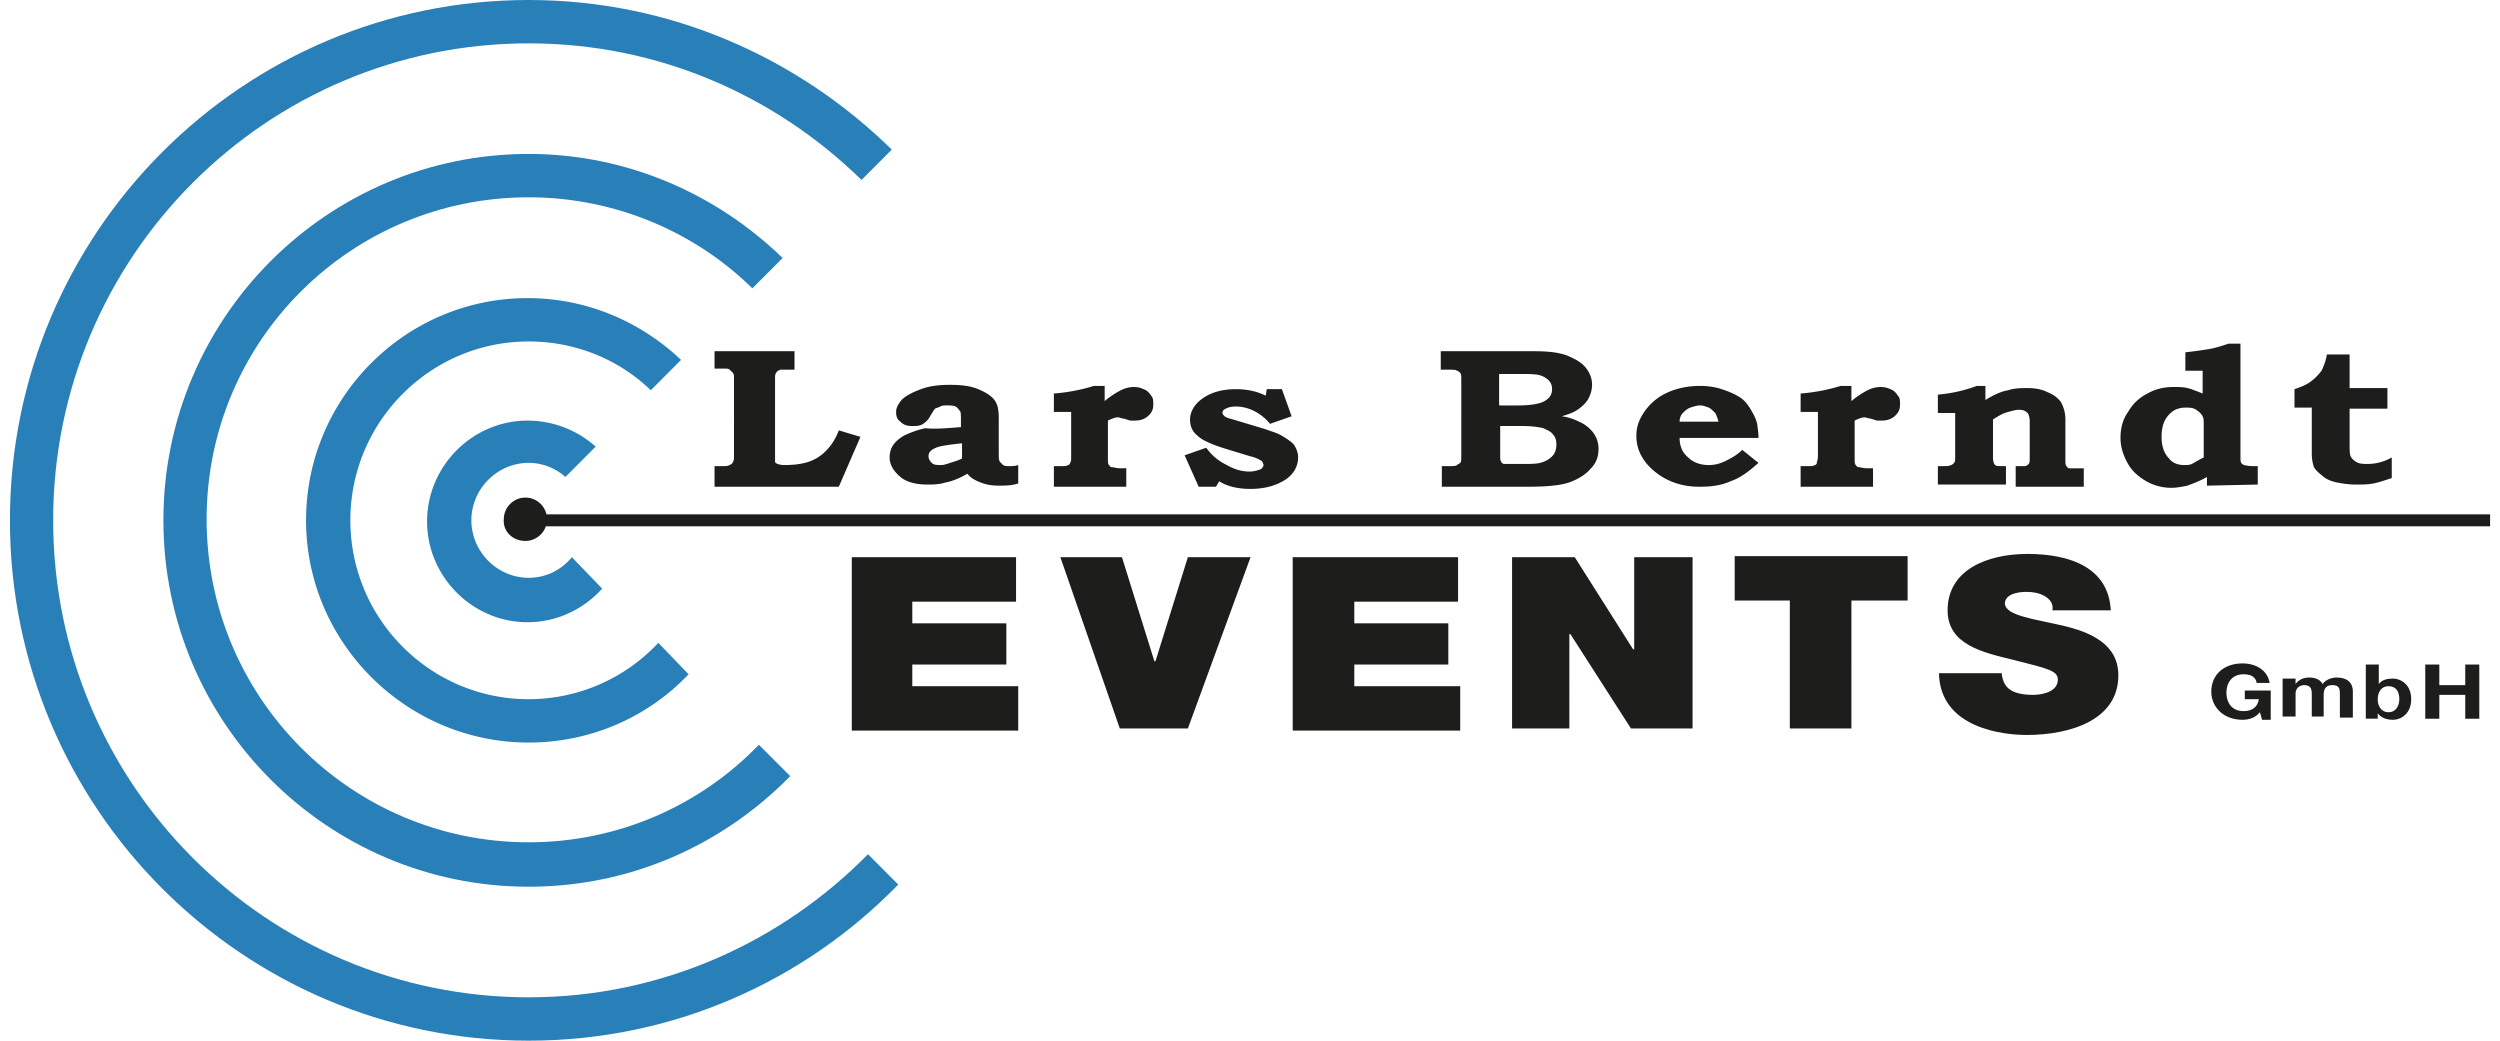
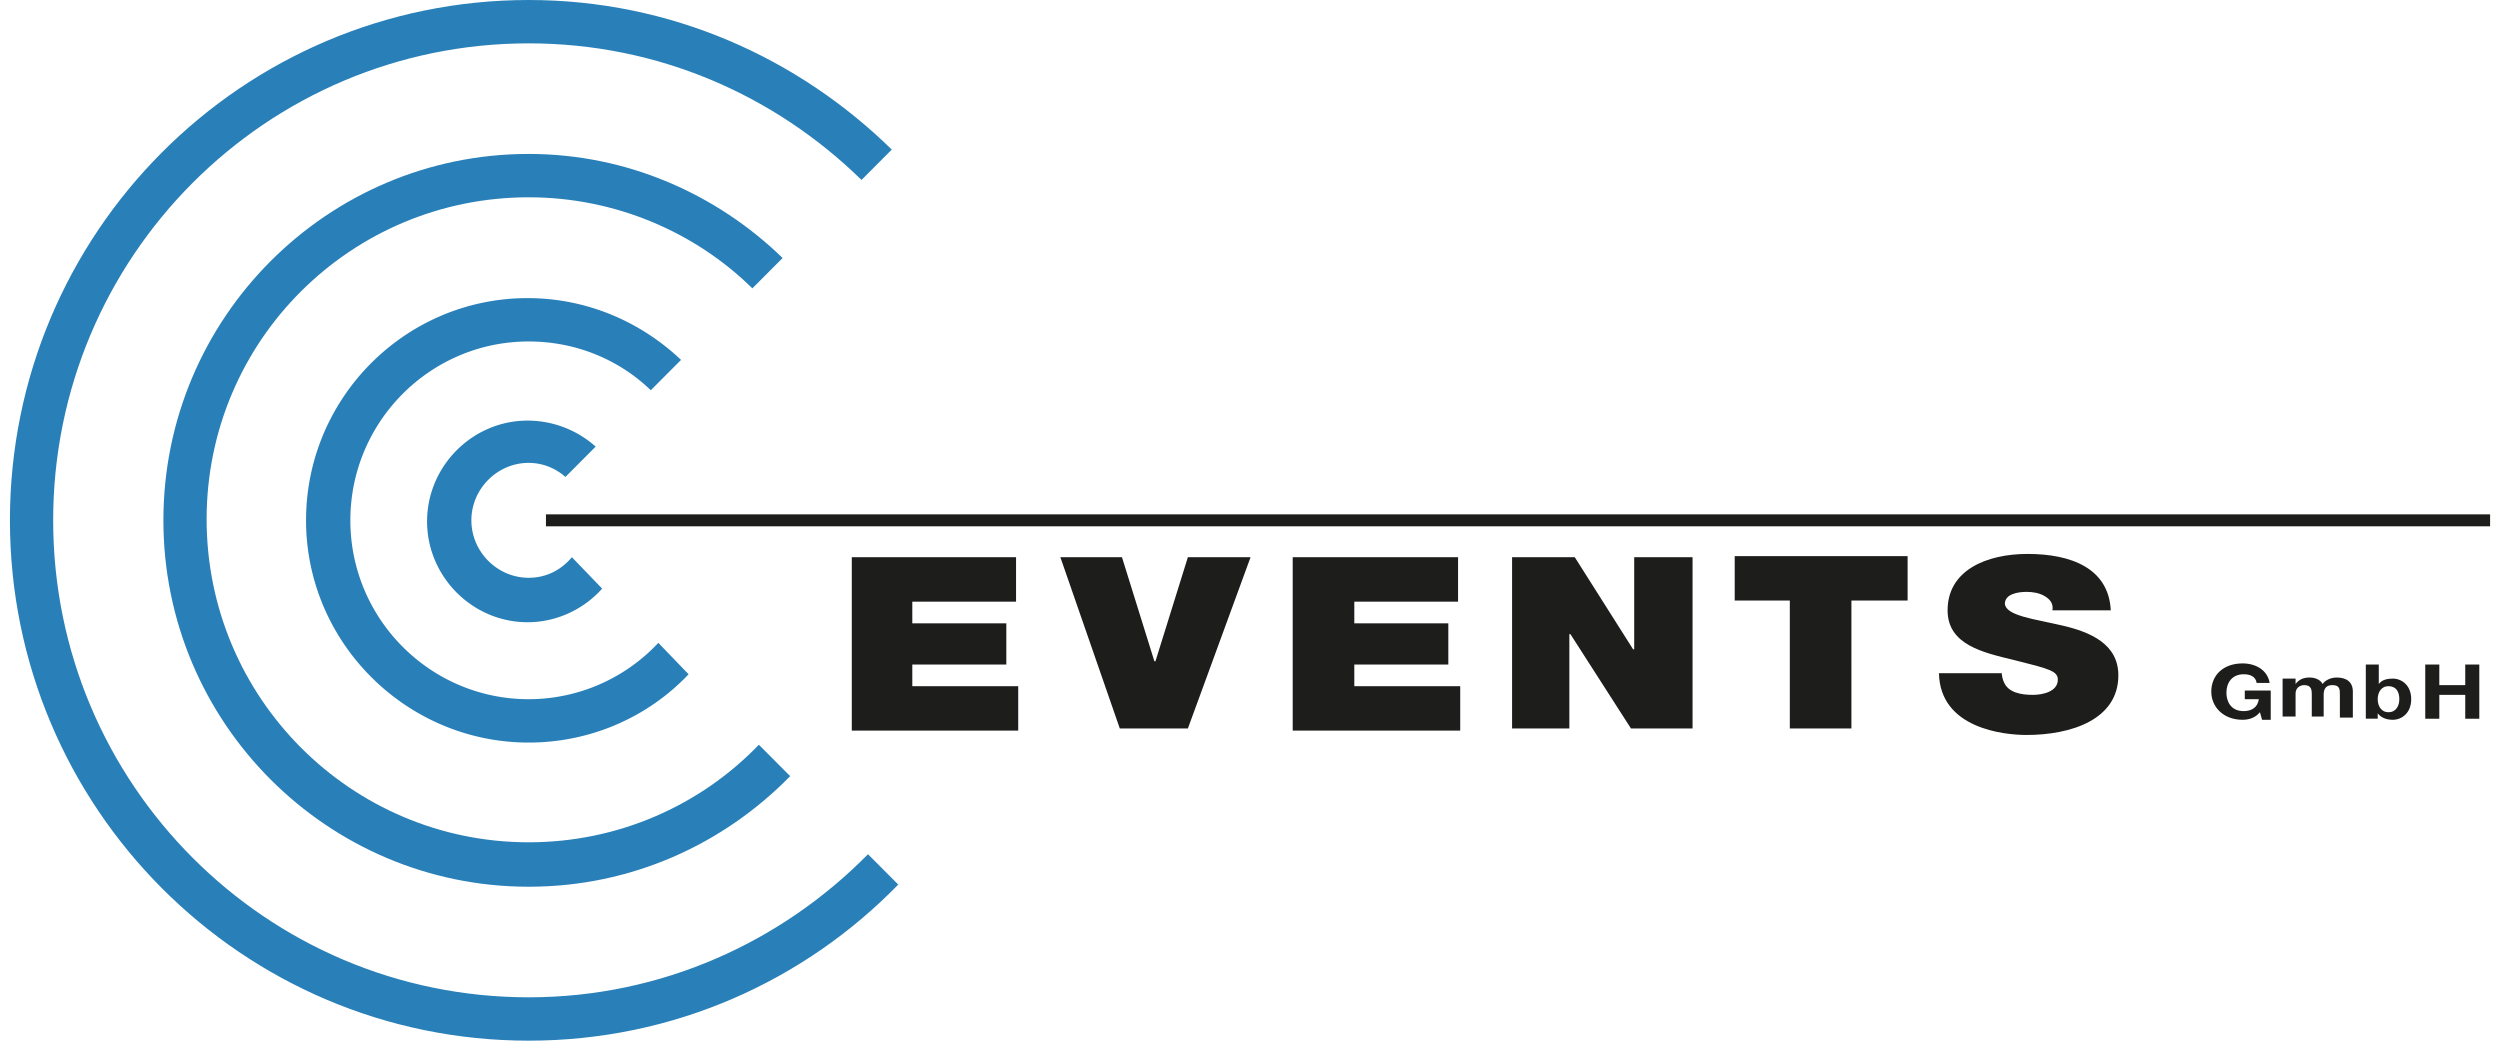
<svg xmlns="http://www.w3.org/2000/svg" fill="none" viewBox="0 0 209 87">
  <path fill="#2980B9" d="M72.565 71.412c-7.228 7.341-17.256 11.963-28.368 11.963-21.954 0-39.752-17.853-39.752-39.875S22.243 3.625 44.197 3.625c10.84 0 20.598 4.35 27.826 11.419l2.53-2.538C66.692 4.803 56.031 0 44.196 0 20.255 0 .83 19.484.83 43.5S20.255 87 44.196 87c12.107 0 23.038-4.984 30.898-13.05l-2.53-2.538z" />
  <path fill="#2980B9" d="M63.44 62.26c-4.879 5.074-11.745 8.156-19.244 8.156-14.816 0-26.922-12.053-26.922-27.007 0-14.953 12.106-26.915 26.922-26.915 7.228 0 13.914 2.9 18.702 7.612l2.53-2.537c-5.512-5.347-13.01-8.7-21.232-8.7-16.804 0-30.536 13.684-30.536 30.631s13.732 30.631 30.537 30.631c8.582 0 16.262-3.534 21.863-9.243l-2.62-2.629z" />
  <path fill="#2980B9" d="M55.038 53.74a14.847 14.847 0 0 1-10.842 4.713c-8.22 0-14.906-6.706-14.906-14.953s6.685-14.953 14.906-14.953c3.976 0 7.59 1.54 10.21 4.078l2.529-2.538c-3.343-3.171-7.86-5.165-12.829-5.165-10.209 0-18.52 8.337-18.52 18.578 0 10.24 8.401 18.578 18.61 18.578 5.24 0 10.029-2.175 13.371-5.71l-2.53-2.627z" />
  <path fill="#2980B9" d="M47.81 46.581c-.903 1.088-2.168 1.722-3.614 1.722-2.62 0-4.788-2.175-4.788-4.803s2.168-4.803 4.788-4.803c1.175 0 2.26.453 3.072 1.178l2.53-2.538a8.554 8.554 0 0 0-5.692-2.175c-4.607 0-8.402 3.807-8.402 8.429s3.795 8.428 8.402 8.428c2.44 0 4.698-1.088 6.234-2.81l-2.53-2.628z" />
-   <path fill="#1D1D1B" d="M59.736 29.363h6.685v1.54h-1.174c-.18.09-.271.09-.362.272-.09.09-.09.272-.09.544v6.887c0 .09.09.09.18.181.091 0 .272.091.543.091.903 0 1.536-.09 2.078-.272a3.535 3.535 0 0 0 1.445-.906c.452-.453.813-.997 1.084-1.722l1.807.544-1.807 4.169h-10.39v-1.722h.633c.271 0 .452 0 .633-.09.18-.091.27-.182.27-.273.091-.09.091-.272.091-.544V31.72c0-.272 0-.453-.09-.544L61 30.903c-.09-.09-.271-.09-.542-.09h-.723v-1.45zm20.598 6.343v-.634c0-.363 0-.635-.09-.725-.09-.09-.18-.272-.361-.363-.181-.09-.452-.09-.723-.09-.18 0-.452 0-.542.09-.18.091-.271.091-.452.182-.09.09-.18.272-.361.543-.18.363-.362.544-.633.725-.27.182-.542.182-.903.182-.452 0-.723-.091-.994-.363-.27-.181-.361-.453-.361-.816s.18-.634.451-.996c.362-.363.904-.635 1.627-.907.722-.272 1.536-.362 2.439-.362s1.717.09 2.349.362c.632.272 1.084.544 1.355.907.271.362.361.815.361 1.54v2.9c0 .363 0 .544.09.725l.272.272c.18.09.27.09.542.09.271 0 .452 0 .723-.09v1.54c-.542.182-1.084.182-1.627.182-.632 0-1.084-.09-1.535-.272-.452-.181-.813-.362-1.084-.725-.633.363-1.265.634-1.807.725-.542.181-1.084.181-1.536.181-.904 0-1.717-.18-2.259-.634-.542-.453-.903-.997-.903-1.631 0-.363.09-.725.27-.997.181-.272.453-.544.904-.816a7.967 7.967 0 0 1 1.807-.634c.813.09 1.807 0 2.981-.09zm0 1.36c-.813.09-1.445.18-1.806.271-.362.091-.633.272-.723.363-.18.181-.18.362-.18.453 0 .181.09.363.27.544.18.181.452.181.813.181.18 0 .452-.09.723-.181.271-.09.632-.181.994-.363v-1.268h-.09zm12.016-4.713v1.178a6.944 6.944 0 0 1 1.356-.906 2.4 2.4 0 0 1 1.084-.272c.361 0 .632.09.813.181.27.091.452.272.632.544.18.181.18.453.18.725 0 .363-.09.635-.36.906-.272.272-.633.453-1.175.453h-.361c-.09 0-.271-.09-.633-.18-.18 0-.27-.091-.451-.091s-.452.09-.814.272v3.171c0 .272 0 .453.09.544.091.09.091.181.272.181.09 0 .361.091.722.091h.452v1.54h-6.053V38.97h.542c.362 0 .542 0 .633-.09.09 0 .18-.091.18-.182.09-.09.09-.272.09-.544v-3.715h-1.445v-1.541a15.456 15.456 0 0 0 3.343-.634h.903v.09zm13.552.181h1.265l.813 2.266-1.807.634a3.997 3.997 0 0 0-1.355-1.087 3.432 3.432 0 0 0-1.536-.363c-.361 0-.632.091-.813.182-.181.09-.271.18-.271.362 0 .09.09.181.181.272.09.09.361.181.722.272l2.711.815c.451.182.903.272 1.355.544.452.272.723.453.994.725.18.272.361.635.361 1.088 0 .725-.361 1.36-.994 1.812-.813.544-1.807.816-2.981.816-.994 0-1.897-.181-2.62-.634l-.271.453h-1.446l-1.174-2.628 1.807-.635c.451.635.993 1.088 1.716 1.45.633.363 1.265.544 1.897.544.362 0 .633-.09.904-.181.181-.091.271-.272.271-.363 0-.09-.09-.272-.181-.362-.18-.091-.451-.272-.903-.363l-2.078-.634c-1.175-.363-1.988-.725-2.349-1.088-.452-.362-.633-.815-.633-1.36 0-.633.362-1.268.994-1.721.723-.544 1.717-.816 2.801-.816.994 0 1.807.182 2.53.544l.09-.544zm14.546-1.63v-1.542h7.769c1.175 0 2.078.091 2.801.363.632.272 1.174.544 1.536.997.361.453.542.906.542 1.45 0 .362-.091.725-.271 1.087-.181.363-.452.635-.813.907-.362.272-.813.453-1.446.634.633.09 1.084.272 1.446.453a2.94 2.94 0 0 1 1.174.906c.271.363.452.816.452 1.36 0 .634-.181 1.178-.633 1.631-.451.544-1.084.906-1.806 1.178-.814.272-1.988.363-3.524.363h-7.137v-1.722h.542c.361 0 .632 0 .723-.09.09-.092.18-.092.271-.182.09-.09.09-.272.09-.635V31.81c0-.362 0-.543-.09-.634-.091-.09-.181-.181-.271-.181-.091-.09-.362-.09-.723-.09h-.632zm4.968 2.99h1.536c.813 0 1.355-.09 1.717-.182.361-.09.632-.271.813-.453.181-.18.271-.453.271-.725 0-.272-.09-.543-.271-.725a1.749 1.749 0 0 0-.813-.453c-.362-.09-.904-.09-1.807-.09h-1.536v2.628h.09zm0 1.631v2.447c0 .362 0 .544.091.634 0 .09.09.09.18.181h1.627c.542 0 1.084 0 1.445-.09.362-.09.723-.272.994-.544s.361-.634.361-.997c0-.362-.09-.634-.271-.815-.18-.272-.451-.363-.813-.544-.361-.09-.994-.181-1.716-.181h-1.898v-.091zm20.238 2.084 1.355 1.088c-.813.725-1.536 1.269-2.349 1.54-.813.363-1.626.454-2.62.454-1.446 0-2.711-.454-3.704-1.27-.994-.815-1.536-1.812-1.536-2.99 0-.815.271-1.45.723-2.084a4.61 4.61 0 0 1 1.897-1.54c.813-.363 1.716-.545 2.71-.545.633 0 1.265.091 1.807.272.542.182.994.363 1.446.635.451.272.722.634.993 1.087.271.453.452.816.542 1.269 0 .181.091.544.091 1.087h-6.595c0 .725.271 1.27.722 1.632.452.453 1.084.634 1.717.634.452 0 .903-.09 1.445-.362.362-.182.904-.453 1.356-.907zm-1.988-2.356c-.09-.362-.181-.544-.271-.725-.181-.181-.361-.362-.542-.453-.271-.09-.452-.181-.723-.181-.271 0-.542.09-.813.181-.271.09-.452.272-.632.453-.181.181-.271.453-.271.725h3.252zm11.112-2.9v1.178a6.924 6.924 0 0 1 1.356-.906 2.395 2.395 0 0 1 1.084-.272c.361 0 .632.09.813.181.271.091.452.272.632.544.181.181.181.453.181.725 0 .363-.09.635-.361.906-.271.272-.633.453-1.175.453h-.361c-.091 0-.271-.09-.633-.18-.18 0-.271-.091-.451-.091-.181 0-.452.09-.814.272v3.171c0 .272 0 .453.091.544.09.09.09.181.271.181.09 0 .361.091.723.091h.451v1.54h-6.053V38.97h.542c.362 0 .542 0 .633-.09.09 0 .18-.091.18-.182 0-.09.091-.272.091-.544v-3.715h-1.446v-1.541a15.466 15.466 0 0 0 3.343-.634h.903v.09zm11.203 0v1.088c.723-.454 1.355-.725 1.897-.816.542-.181 1.085-.181 1.627-.181.632 0 1.174.09 1.716.362.452.181.813.453 1.084.816.181.362.362.815.362 1.45v3.353c0 .272 0 .453.09.544.09.09.09.181.271.181h1.175v1.54h-5.692V38.97h.723c.18 0 .271-.09.361-.182.09-.09.09-.271.09-.543v-2.99c0-.363-.09-.635-.18-.726-.181-.181-.362-.272-.723-.272-.271 0-.542.09-.904.181-.361.091-.722.272-1.264.635v3.172c0 .362.09.543.18.634.091.09.271.09.633.09h.271v1.541h-5.692v-1.54h.271c.452 0 .723 0 .813-.09.09 0 .181-.092.271-.182.091-.09.091-.272.091-.453v-3.716h-1.446v-1.54a12.19 12.19 0 0 0 3.252-.726h.723v.091zm21.322-3.625v9.335c0 .362 0 .634.09.634 0 .09.09.09.181.181.09 0 .361.09.722.09h.452v1.541l-4.246.091v-.725c-.633.362-1.175.544-1.626.725-.452.09-.904.181-1.356.181a4.184 4.184 0 0 1-2.077-.544c-.633-.362-1.175-.815-1.536-1.45-.362-.634-.633-1.359-.633-2.175 0-.815.181-1.54.633-2.175a3.828 3.828 0 0 1 1.626-1.54c.632-.363 1.355-.544 2.168-.544.452 0 .813 0 1.175.09.361.091.813.273 1.264.454v-1.903h-1.445v-1.54c.813-.091 1.445-.182 1.988-.273.542-.09 1.084-.272 1.626-.453h.994zm-3.072 9.516v-2.719c0-.362 0-.544-.091-.725-.09-.181-.271-.362-.542-.544-.271-.181-.542-.181-.903-.181s-.723.09-.994.272a2.14 2.14 0 0 0-.723.816c-.18.362-.271.815-.271 1.359 0 .725.181 1.36.633 1.812.271.363.723.544 1.265.544.18 0 .451 0 .632-.09s.452-.272.994-.544zm12.196-8.519v2.719h3.162v1.722h-3.162v2.809c0 .634 0 .997.091 1.178.09.181.271.363.451.453.272.181.633.181.994.181a4.11 4.11 0 0 0 1.988-.543v1.722c-.542.18-1.084.362-1.536.453-.452.09-.994.09-1.446.09-.632 0-1.174-.09-1.626-.18-.451-.092-.903-.273-1.174-.545-.362-.272-.542-.453-.723-.725a3.569 3.569 0 0 1-.181-1.178v-3.806h-1.445v-1.54c.542-.182.994-.363 1.355-.635s.632-.544.903-.906c.181-.363.362-.816.452-1.36h1.897v.091zM43.925 45.222c.994 0 1.807-.816 1.807-1.813s-.813-1.812-1.807-1.812c-.993 0-1.806.815-1.806 1.812-.09.997.722 1.813 1.806 1.813z" />
  <path stroke="#1D1D1B" d="M45.642 43.5h162.53" />
  <path fill="#1D1D1B" d="M71.21 46.581h13.732v3.716h-8.673v1.812h7.86v3.444h-7.86v1.813h8.854v3.715H71.21v-14.5zM99.307 60.9h-5.692l-4.969-14.319h5.15l2.71 8.7h.09l2.71-8.7h5.241L99.307 60.9zm8.854-14.319h13.732v3.716h-8.673v1.812h7.86v3.444h-7.86v1.813h8.854v3.715H108.07v-14.5h.091zm18.249 0h5.24l4.879 7.703h.09v-7.703h4.879V60.9h-5.15l-5.059-7.884h-.091V60.9h-4.788V46.581zm23.309 3.625h-4.698v-3.715h14.455v3.715h-4.698V60.9h-5.149V50.206h.09zm17.617 5.89c0 .363.091.726.181.907.361.906 1.446 1.088 2.439 1.088.813 0 2.078-.272 2.078-1.27 0-.724-.723-.905-3.614-1.63-2.62-.635-5.601-1.27-5.601-4.17 0-3.352 3.252-4.712 6.686-4.712 3.613 0 6.775 1.178 6.956 4.713h-4.878c.09-.544-.181-.906-.633-1.178-.452-.272-.994-.363-1.536-.363-.723 0-1.807.181-1.807.997.091.997 2.44 1.269 4.789 1.813 2.349.543 4.698 1.54 4.698 4.168 0 3.716-3.976 4.985-7.68 4.985-1.897 0-7.227-.544-7.318-5.166h5.24v-.181zm21.593 3.445c-.362.453-.904.634-1.446.634-1.626 0-2.62-1.087-2.62-2.356 0-1.36.994-2.357 2.62-2.357 1.084 0 2.078.544 2.259 1.632h-1.084c-.091-.544-.542-.725-1.085-.725-.993 0-1.445.725-1.445 1.54 0 .725.361 1.541 1.445 1.541.723 0 1.175-.363 1.265-.997h-1.174v-.725h2.168v2.447h-.723l-.18-.634zm1.987-2.81h.994v.453c.271-.362.632-.543 1.175-.543.451 0 .903.18 1.084.543.18-.271.632-.543 1.174-.543.813 0 1.355.362 1.355 1.178v2.175h-1.084V58.09c0-.453 0-.816-.632-.816-.633 0-.723.453-.723.816v1.812h-.994v-1.812c0-.363 0-.816-.632-.816-.181 0-.723.09-.723.725v1.903h-1.084v-3.172h.09zm6.866-1.178h1.085v1.631c.271-.362.722-.453 1.174-.453.723 0 1.536.544 1.536 1.722s-.813 1.722-1.536 1.722c-.542 0-.994-.181-1.265-.544v.453h-.994v-4.53zm1.898 1.813c-.633 0-.904.543-.904 1.087 0 .544.271 1.088.904 1.088.632 0 .903-.544.903-1.088 0-.634-.271-1.087-.903-1.087zm3.071-1.813h1.175v1.722h2.168v-1.722h1.175v4.531h-1.175v-1.993h-2.168v1.993h-1.175v-4.53z" />
</svg>